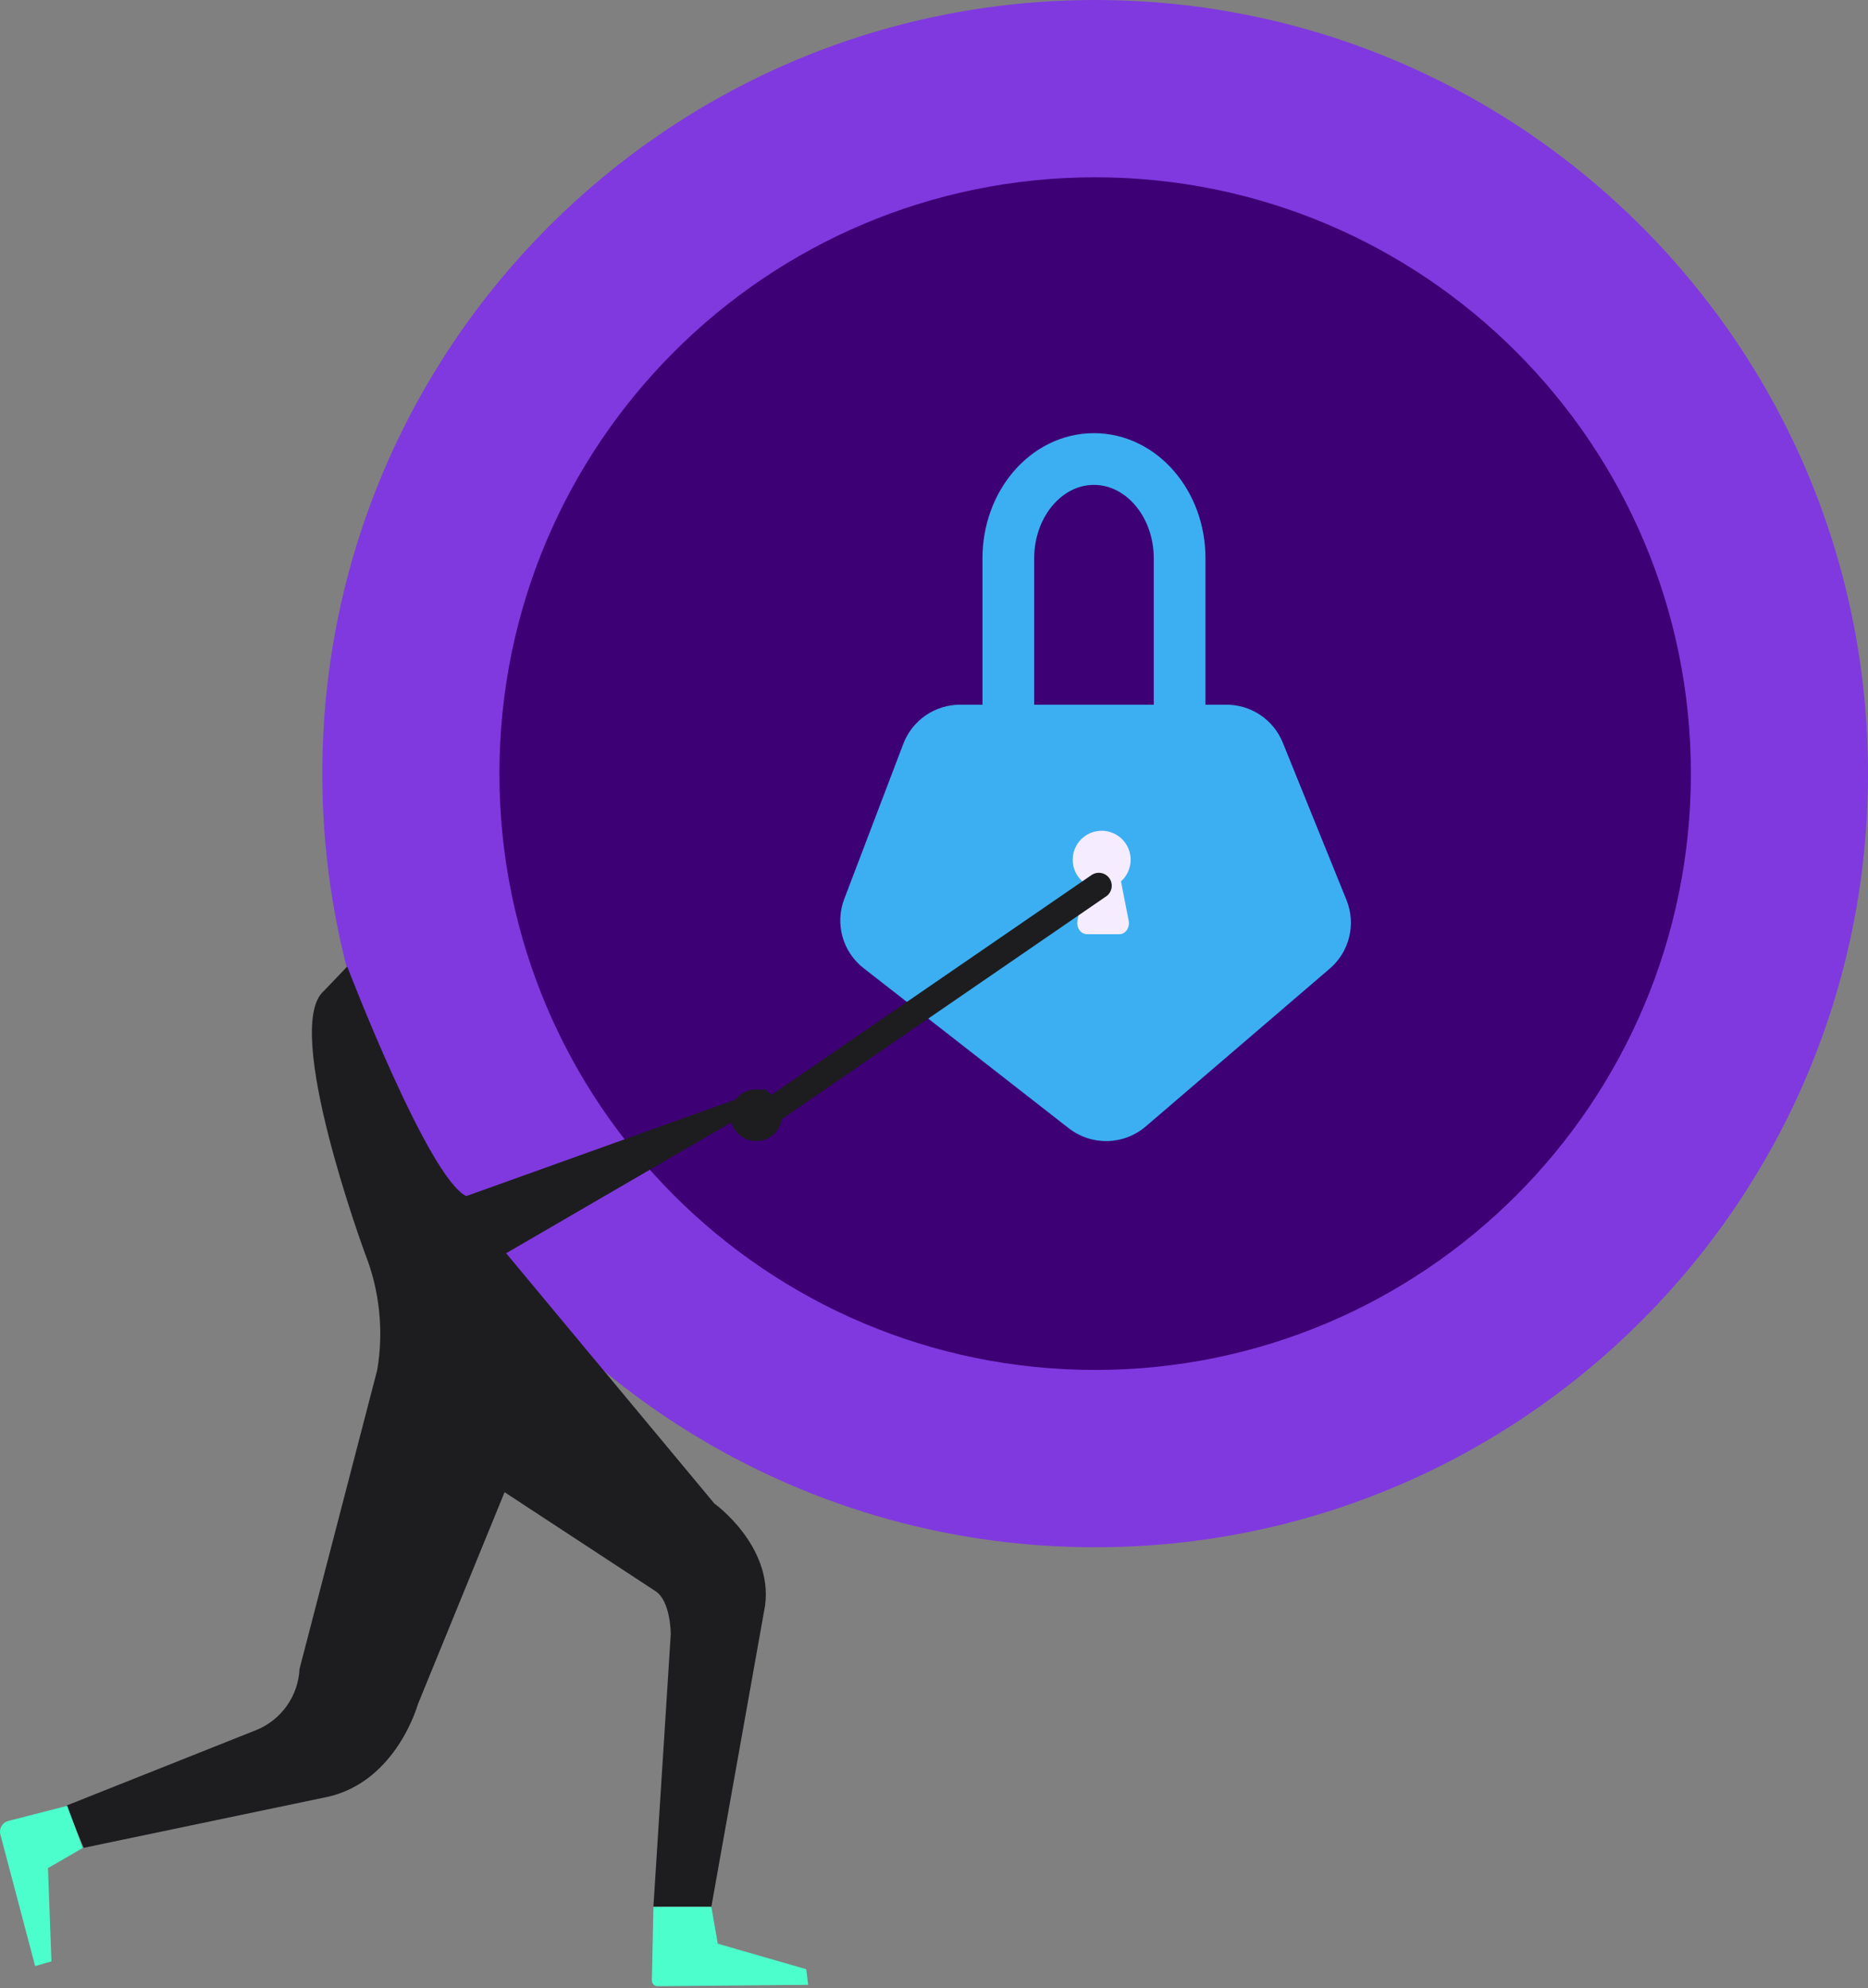
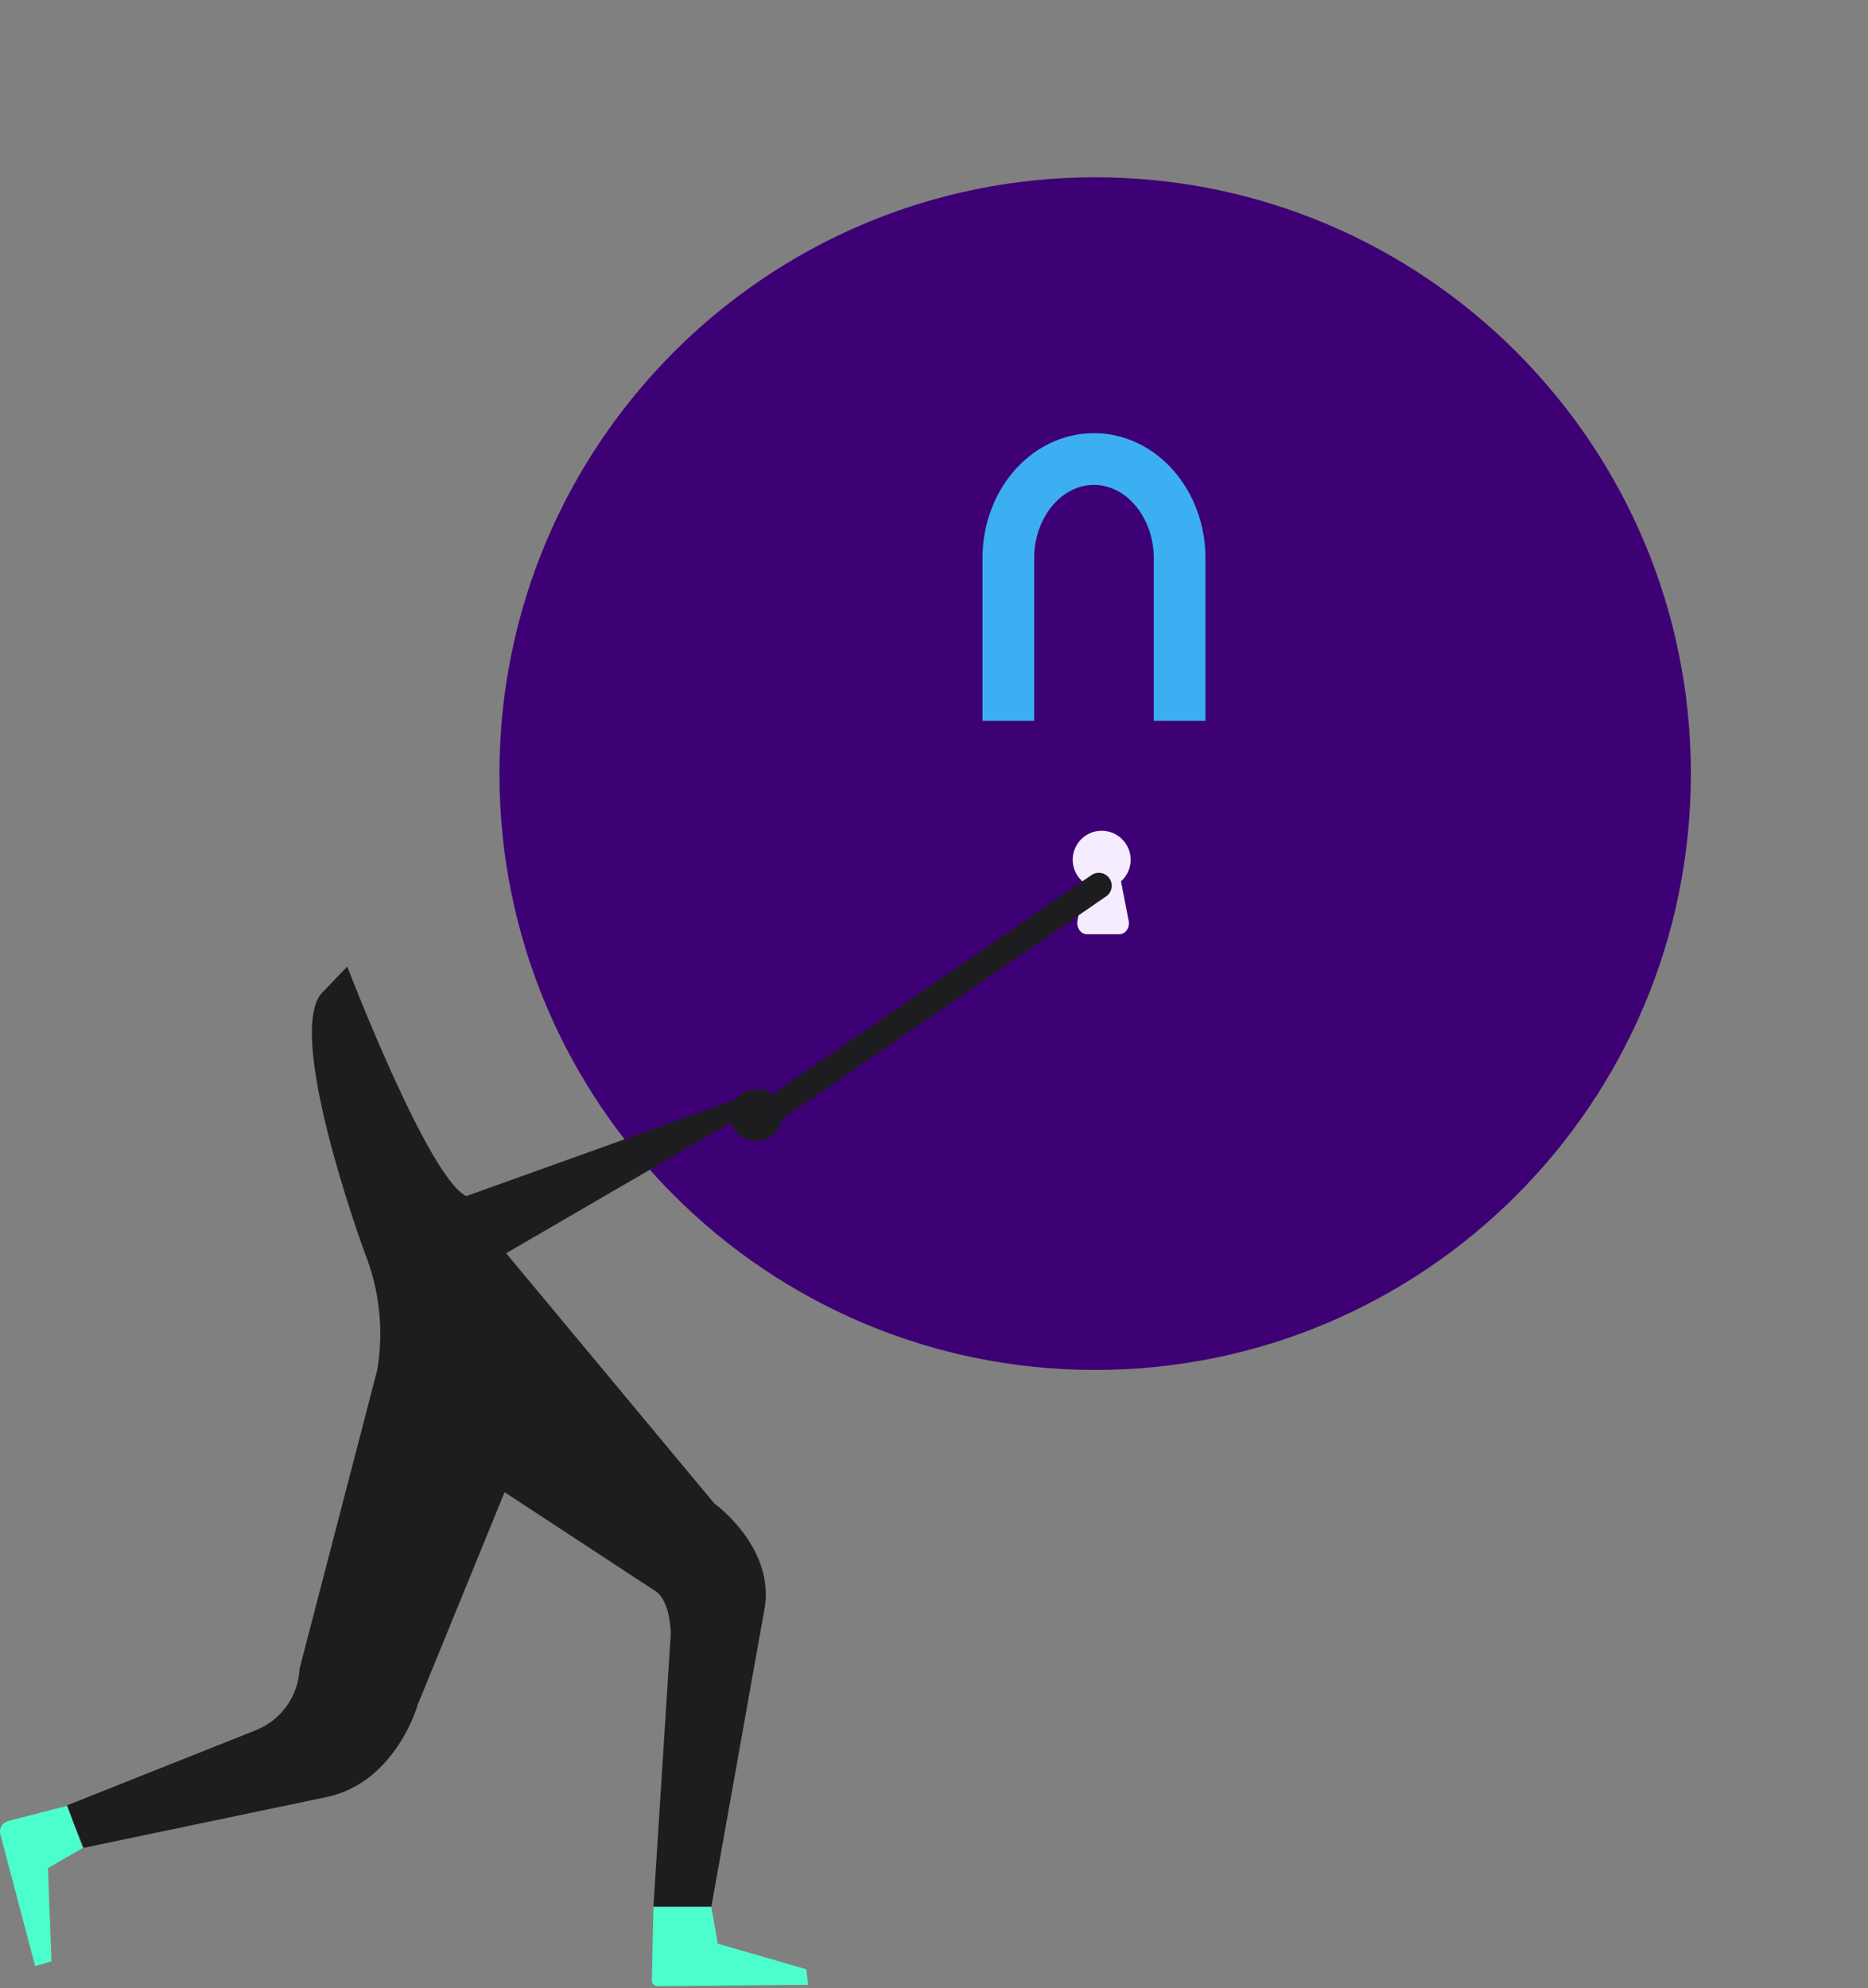
<svg xmlns="http://www.w3.org/2000/svg" width="578" height="615" viewBox="0 0 578 615" fill="none">
  <rect x="0" y="0" width="578" height="615" fill="#808080" stroke="none" />
-   <path d="M338.863 478.647C470.935 478.647 578 371.498 578 239.323C578 107.149 470.935 0 338.863 0C206.791 0 99.726 107.149 99.726 239.323C99.726 371.498 206.791 478.647 338.863 478.647Z" fill="#8039DF" />
  <path d="M338.863 423.798C440.667 423.798 523.195 341.206 523.195 239.323C523.195 137.441 440.667 54.848 338.863 54.848C237.06 54.848 154.532 137.441 154.532 239.323C154.532 341.206 237.06 423.798 338.863 423.798Z" fill="#3E0075" />
-   <path d="M411.336 299.748L354.484 348.5C351.188 351.312 347.018 352.9 342.683 352.995C338.347 353.091 334.112 351.688 330.694 349.024L267.196 299.486C264.035 297.022 261.75 293.609 260.679 289.751C259.608 285.892 259.808 281.793 261.248 278.056L279.528 230.046C280.886 226.512 283.284 223.47 286.406 221.32C289.528 219.171 293.228 218.013 297.021 218H379.412C383.164 217.985 386.835 219.092 389.952 221.176C393.069 223.261 395.491 226.228 396.904 229.697L416.627 278.406C418.113 282.066 418.401 286.1 417.451 289.934C416.5 293.767 414.36 297.202 411.336 299.748Z" fill="#3CAFF2" />
  <path d="M312 223V172.715C312 155.778 323.841 142 338.478 142C353.115 142 365 155.734 365 172.715V223" stroke="#3CAFF2" stroke-width="16px" stroke-miterlimit="10" fill="none" />
  <path fill-rule="evenodd" clip-rule="evenodd" d="M346.854 272.657C348.69 271.015 349.845 268.627 349.845 265.969C349.845 261.016 345.832 257 340.883 257C335.933 257 331.921 261.016 331.921 265.969C331.921 268.934 333.358 271.562 335.573 273.195L333.323 285.202C333.288 285.682 333.339 286.166 333.472 286.623C333.605 287.08 333.818 287.5 334.097 287.856C334.377 288.213 334.716 288.499 335.095 288.695C335.474 288.892 335.883 288.996 336.298 289H346.336C346.765 289.006 347.19 288.903 347.581 288.698C347.972 288.493 348.32 288.191 348.6 287.813C348.88 287.435 349.085 286.99 349.202 286.51C349.318 286.03 349.343 285.526 349.274 285.033L346.854 272.657Z" fill="#F5EDFF" />
  <path d="M340 274L235.854 345.528" stroke="#1D1D1F" stroke-width="8px" stroke-miterlimit="10" stroke-linecap="round" fill="none" />
  <path d="M234 353C238.418 353 242 349.418 242 345C242 340.582 238.418 337 234 337C229.582 337 226 340.582 226 345C226 349.418 229.582 353 234 353Z" fill="#1D1D1F" />
  <path d="M144.263 370.018L236.751 336.849L239.274 339.666L156.609 387.692L221.023 465.103C221.023 465.103 239.113 478.049 236.751 496.583L220.111 589.841H202.182L207.55 505.5C207.55 505.5 207.55 495.294 202.826 492.232L156.126 461.611L129.287 527.257C129.287 527.257 122.738 551.001 101.482 555.836L25.902 571.63L20.535 558.576L79.259 535.208C83.069 533.671 86.358 531.072 88.737 527.72C91.116 524.369 92.483 520.404 92.678 516.298L116.726 423.792C118.775 411.636 117.457 399.151 112.915 387.692C112.915 387.692 87.15 317.856 100.193 306.575L107.44 299C107.44 299 132.401 364.216 144.263 370.018Z" fill="#1D1D1F" />
  <path d="M20.803 558.629L2.606 563.303C2.157 563.415 1.735 563.616 1.366 563.895C0.997 564.174 0.688 564.524 0.457 564.926C0.227 565.327 0.079 565.771 0.024 566.23C-0.031 566.69 0.007 567.156 0.137 567.601L10.873 608.213L15.918 606.763L14.845 577.915L25.58 571.683L20.803 558.629Z" fill="#4CFECB" />
  <path d="M201.699 612.672C201.699 613.142 201.886 613.593 202.218 613.926C202.55 614.258 203.001 614.445 203.47 614.445L250.063 614.015L249.473 609.18L222.097 601.283L220.111 589.895H202.182L201.699 612.672Z" fill="#4CFECB" />
</svg>